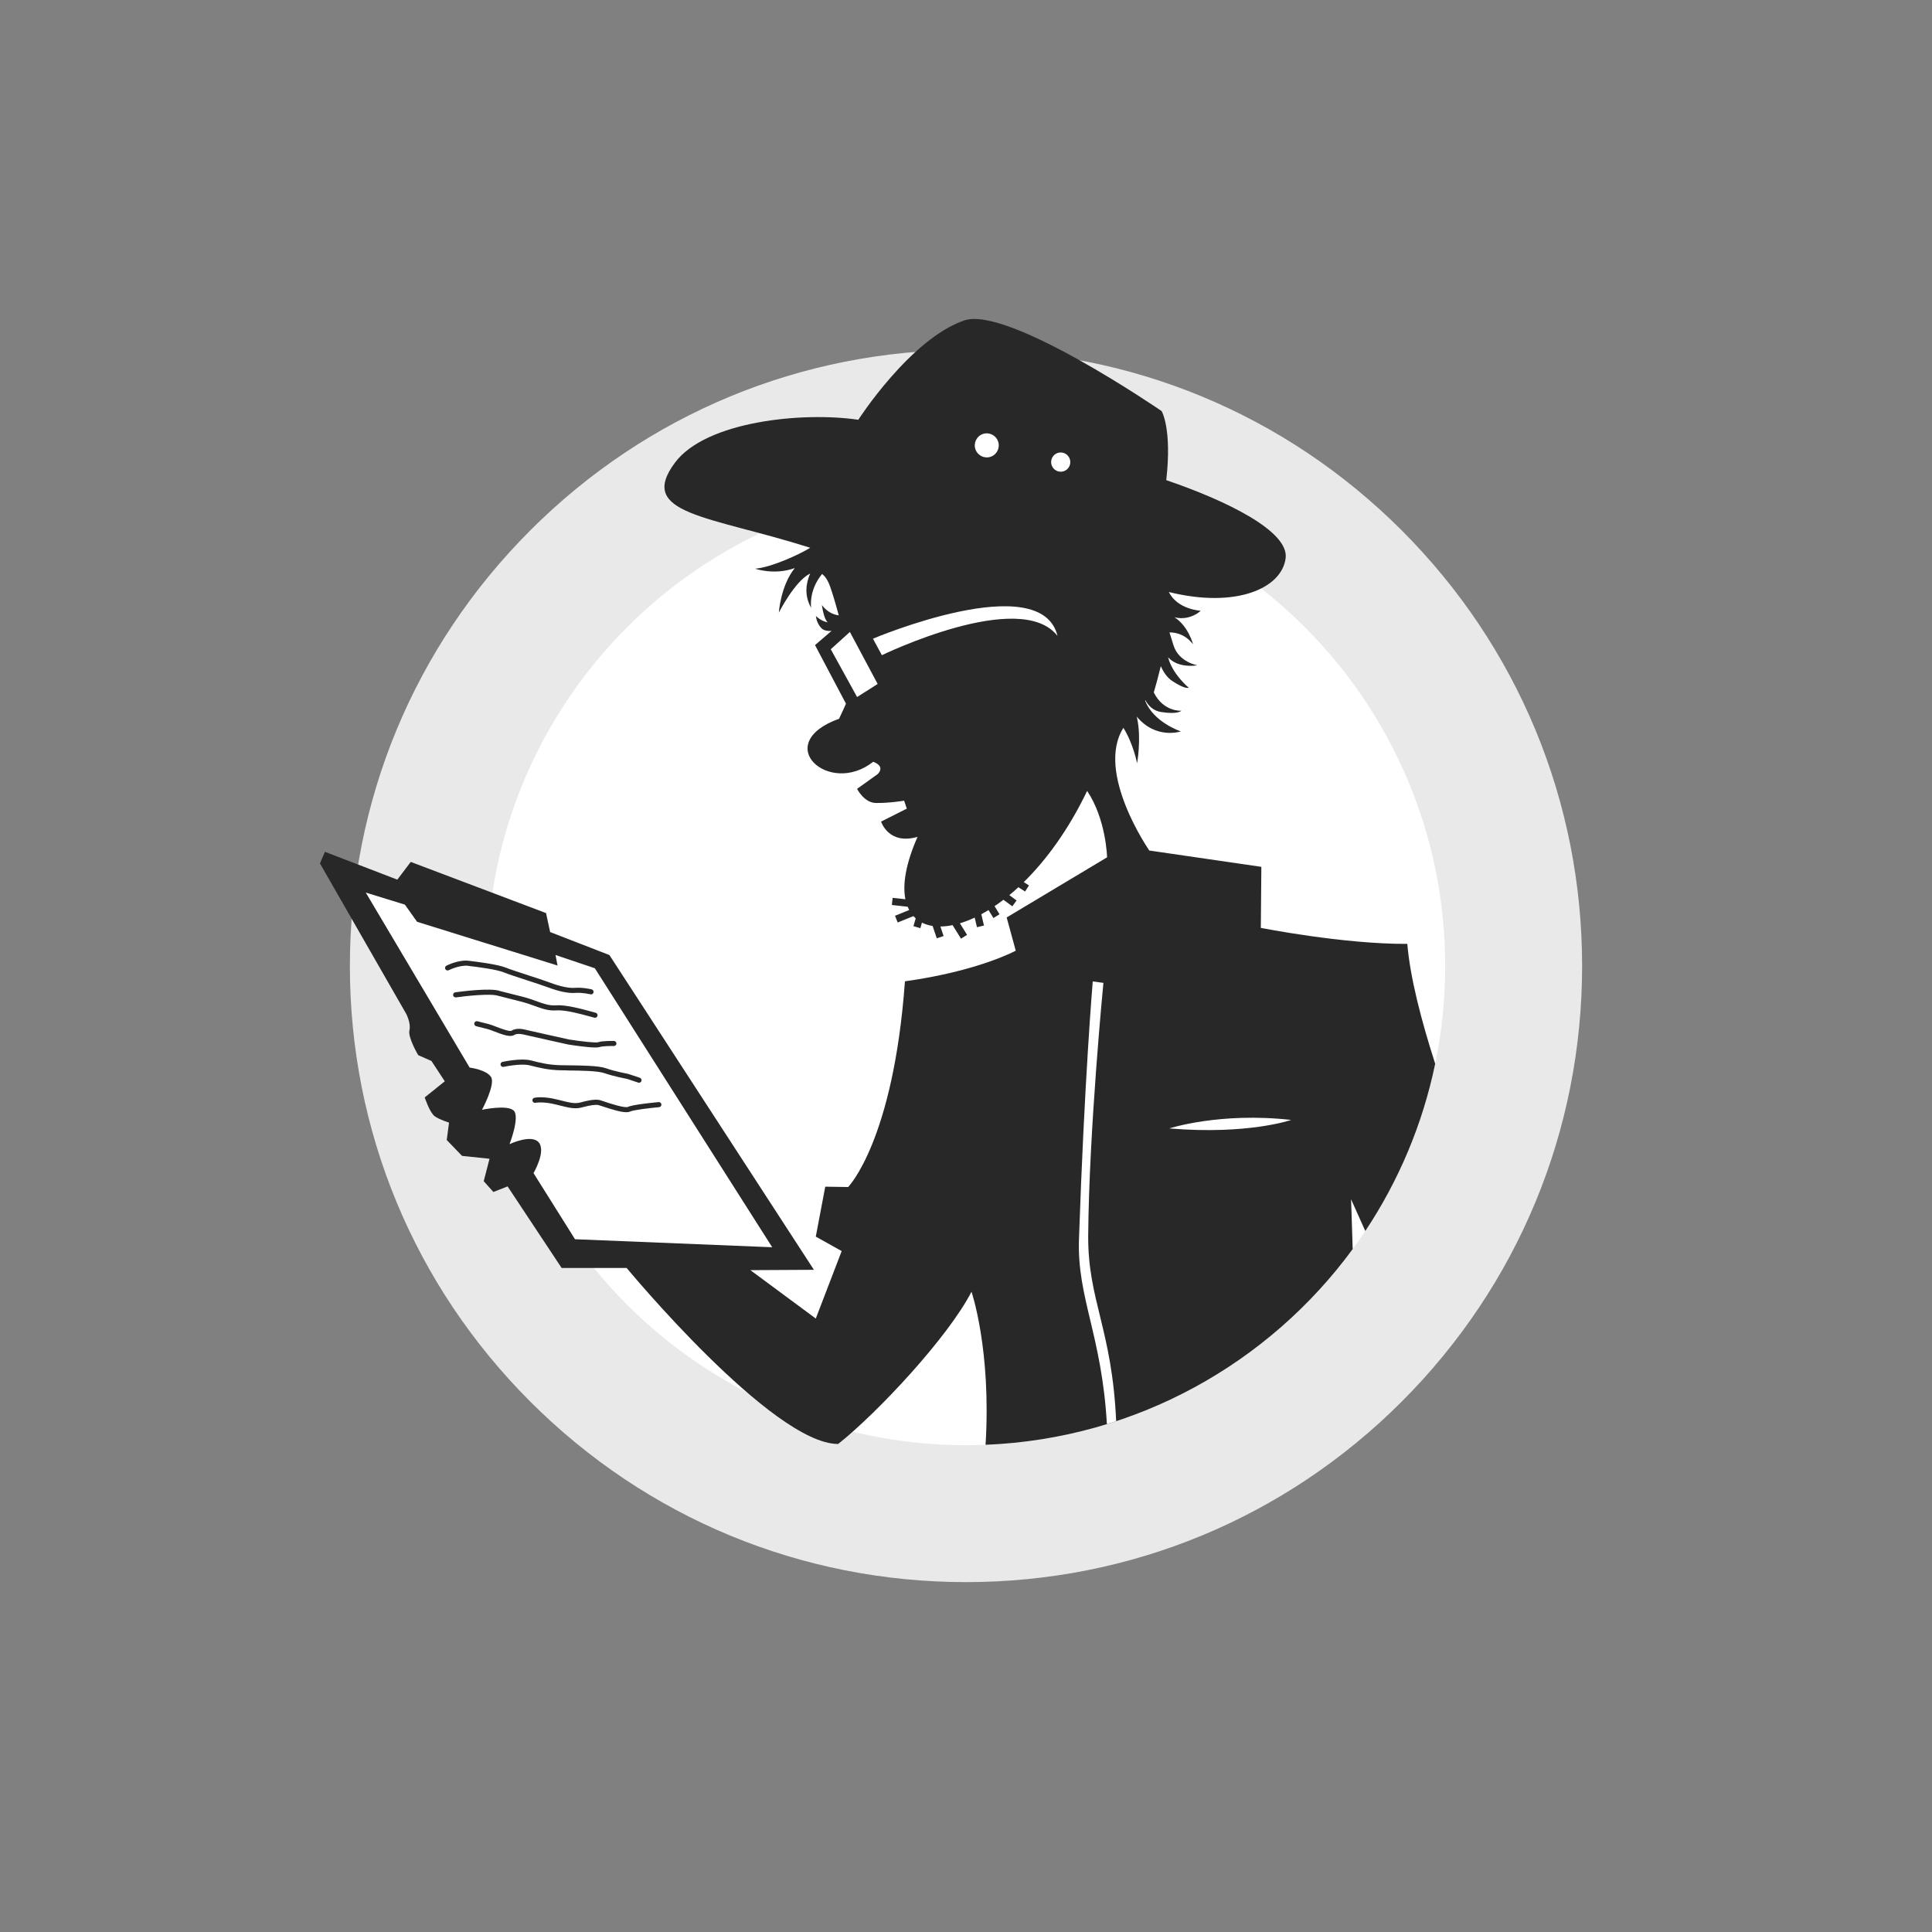
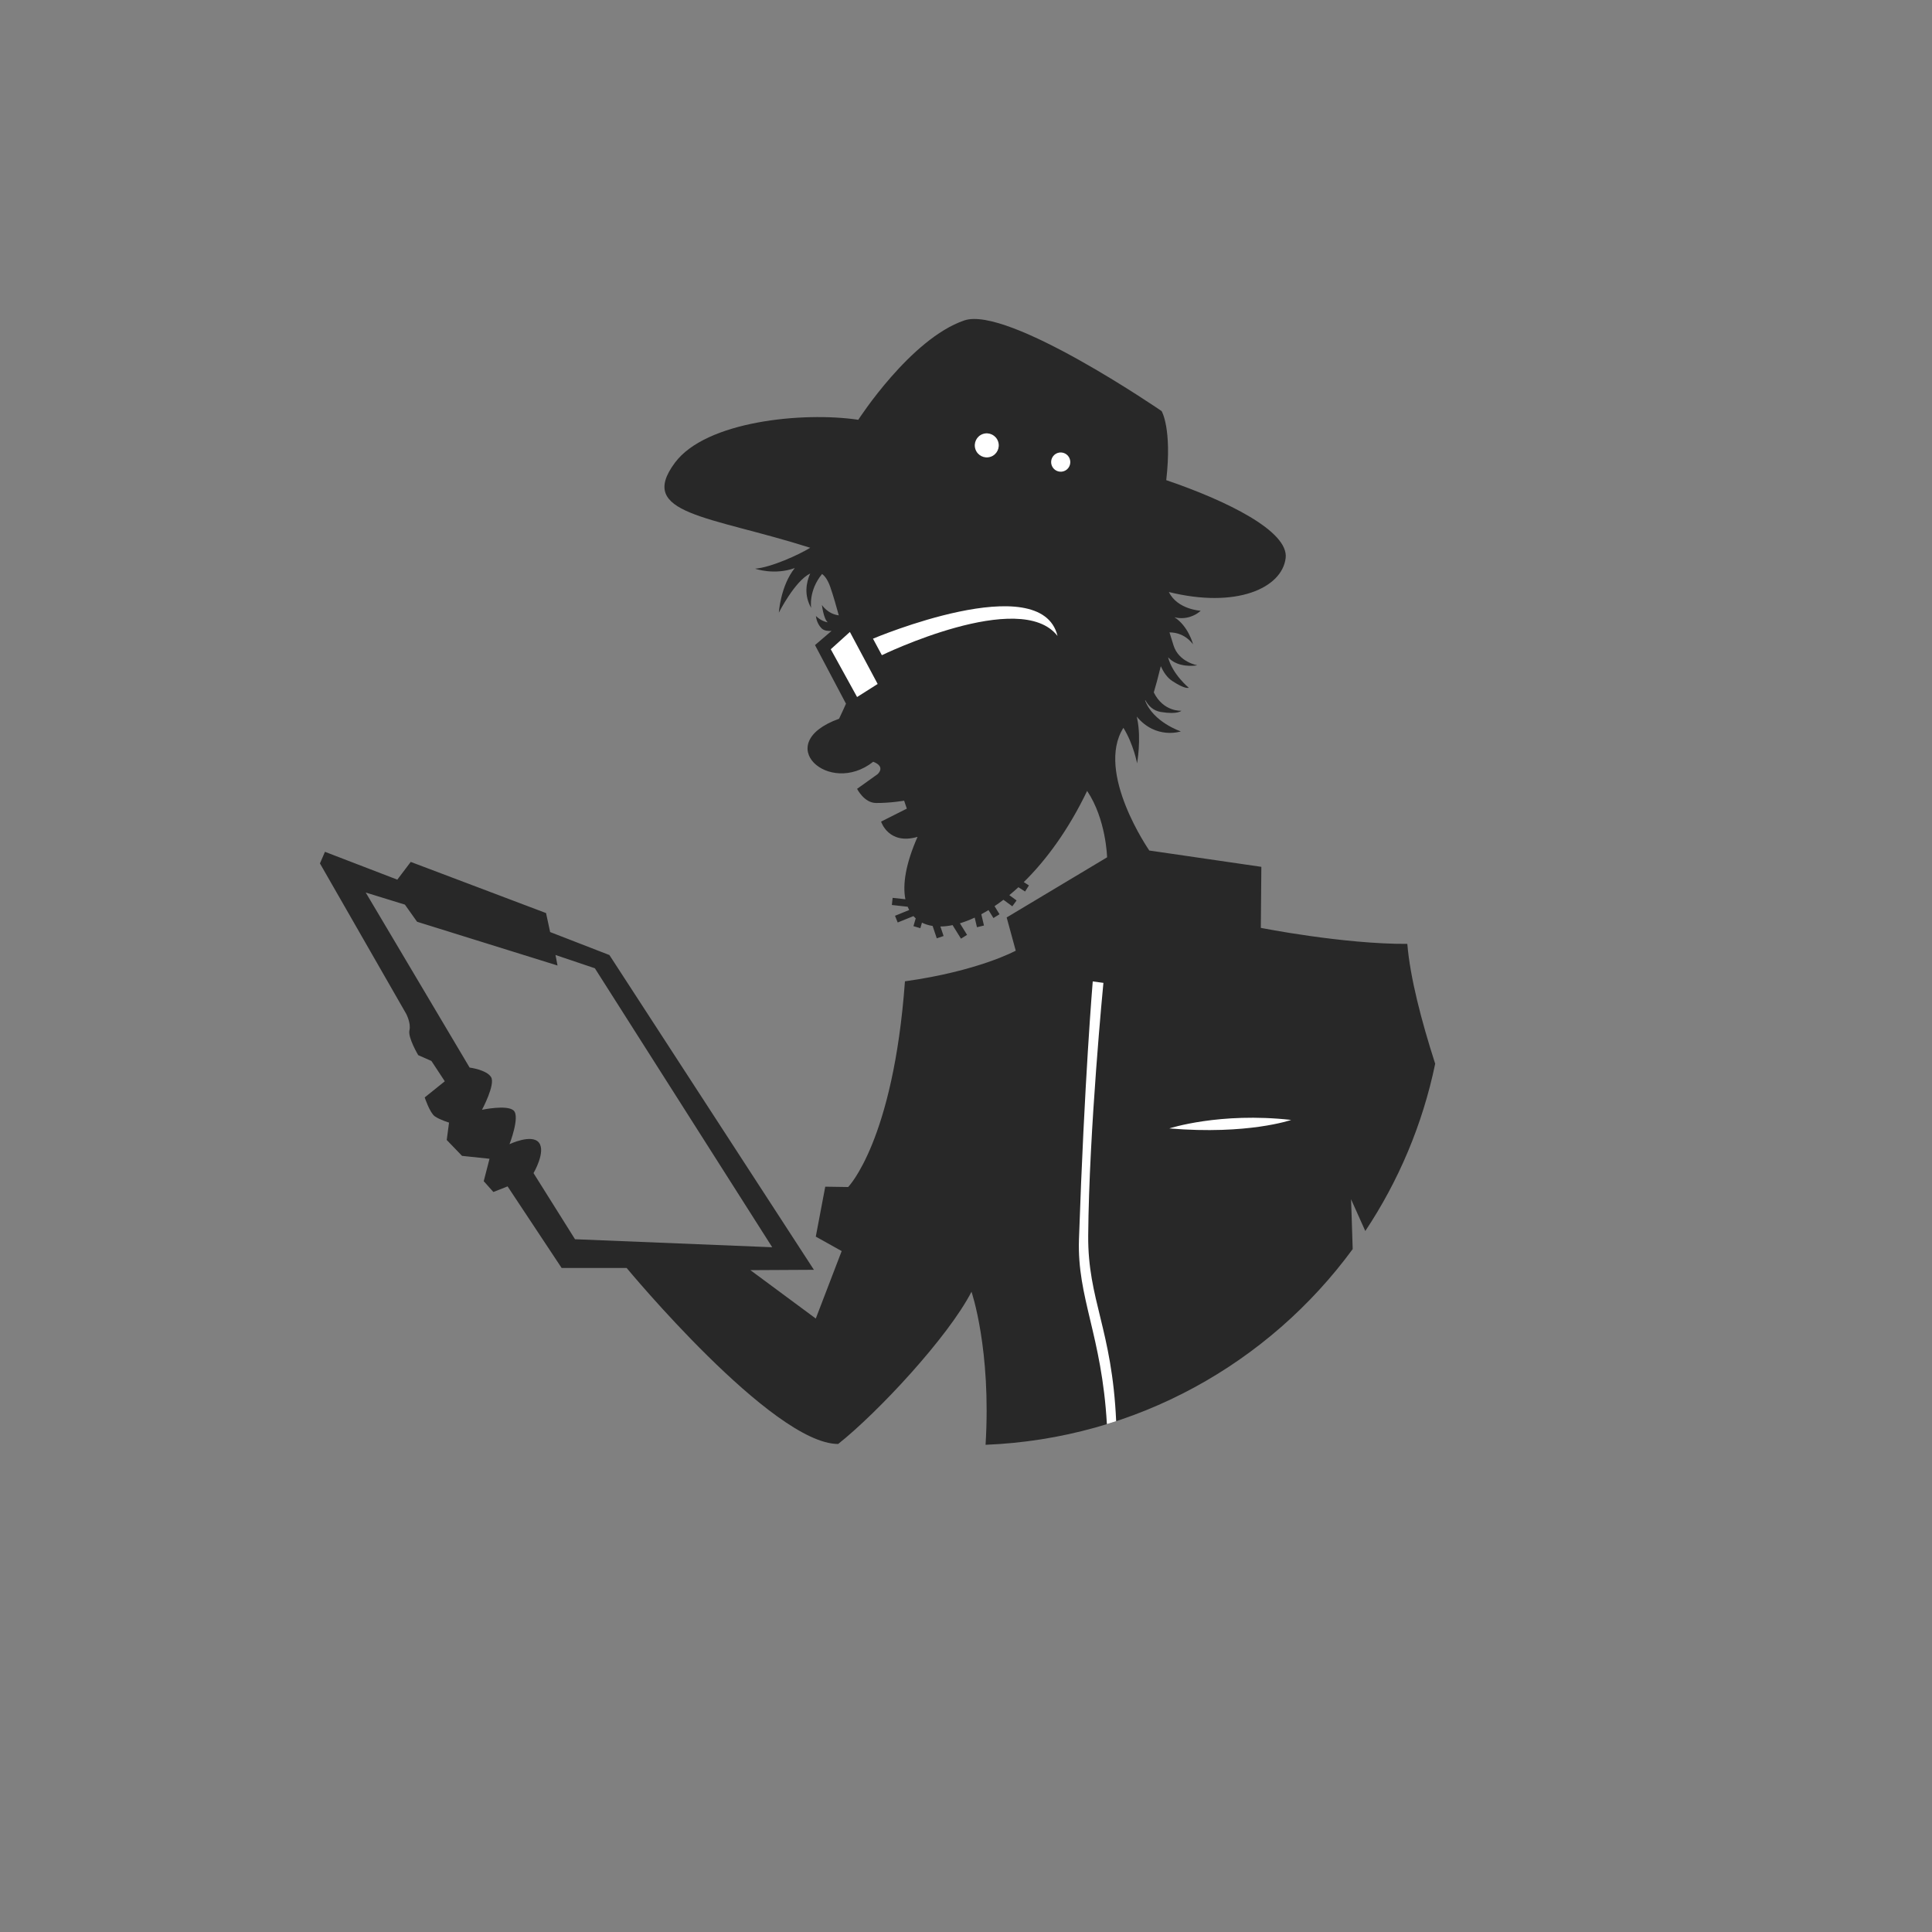
<svg xmlns="http://www.w3.org/2000/svg" viewBox="0 0 400 400">
  <rect x="0" y="0" width="400" height="400" fill="#808080" stroke="none" />
  <defs>
    <style>.uuid-285995c0-16b6-4b52-acd8-bcf1cc9e66b8{fill:#e9e9e9;}.uuid-2a4b89b1-87a7-47b6-a982-807c6915ba4c{fill:#fff;}.uuid-9bbff9b4-a061-4826-b6f1-54d1e5d916e9{fill:#282828;}</style>
  </defs>
  <g id="uuid-fdfadd29-3296-45e7-b290-6e25de0baf52">
    <g>
-       <circle class="uuid-2a4b89b1-87a7-47b6-a982-807c6915ba4c" cx="200" cy="200" r="113.39" />
-       <path class="uuid-285995c0-16b6-4b52-acd8-bcf1cc9e66b8" d="M200,100.79c54.79,0,99.21,44.42,99.21,99.21s-44.42,99.21-99.21,99.21-99.21-44.42-99.21-99.21,44.42-99.21,99.21-99.21m0-28.35c-34.07,0-66.11,13.27-90.2,37.36-24.09,24.09-37.36,56.13-37.36,90.2s13.27,66.11,37.36,90.2c24.09,24.09,56.13,37.36,90.2,37.36s66.1-13.27,90.2-37.36c24.09-24.09,37.36-56.13,37.36-90.2s-13.27-66.11-37.36-90.2c-24.09-24.09-56.13-37.36-90.2-37.36h0Z" />
-     </g>
+       </g>
  </g>
  <g id="uuid-f95775bf-c050-4576-ac5d-8ad21d60e446">
-     <path class="uuid-2a4b89b1-87a7-47b6-a982-807c6915ba4c" d="M115.01,197.72l.42,2.18-29.08-9.06-2.52-3.55-8.11-2.5,21.51,36.24s3.47,.44,4.43,1.95c.97,1.51-1.87,6.79-1.87,6.79,0,0,5.22-1.11,6.56,.16,1.34,1.27-.86,6.96-.86,6.96,0,0,4.61-2.19,6.09-.32s-1.12,6.31-1.12,6.31l8.59,13.69,40.82,1.66-36.72-57.76-8.15-2.75Z" />
    <path class="uuid-9bbff9b4-a061-4826-b6f1-54d1e5d916e9" d="M201.13,267.42s4.13,11.98,2.92,31.71c31.2-1.25,58.7-16.91,76.01-40.52-.19-6.42-.34-10.32-.34-10.32l2.95,6.58c6.88-10.34,11.86-22.05,14.47-34.63-2.87-8.92-5.2-17.88-5.77-24.82-13.16,.08-30.33-3.31-30.33-3.31l.11-12.64-23.2-3.38s-11.22-16.15-5.36-25.4c2.1,3.39,2.83,7.35,2.83,7.35,0,0,.91-5.05,.03-9.22-.03-.16-.07-.31-.1-.46,3.99,4.81,9.13,3.07,9.13,3.07,0,0-5.74-1.9-7.41-6.43h.09c.57,1.06,1.54,2.14,3.2,2.41,3.53,.57,4.23-.26,4.23-.26,0,0-3.69,.29-5.71-3.79,.38-1.28,.91-3.19,1.45-5.43,.53,1.17,1.29,2.35,2.37,3.06,2.77,1.82,3.42,1.4,3.42,1.4,0,0-3.37-2.76-4.28-6.3,.3,.32,.65,.62,1.08,.88,2.21,1.32,4.97,.77,4.97,.77,0,0-3.86-.66-4.93-4.14-.42-1.34-.67-2.16-.83-2.67,1.51,0,3.36,.51,4.88,2.47,0,0-.95-3.74-3.85-5.61,.45,.12,.96,.2,1.53,.19,2.44-.04,3.9-1.53,3.9-1.53,0,0-4.8-.24-6.59-3.88,13.91,3.45,23.41-.77,24.18-7.02,.69-5.56-12.2-11.88-24.72-16.14,1.22-10.72-.96-14.3-.96-14.3,0,0-31.8-21.86-40.85-18.77-11.16,3.8-21.95,20.57-21.95,20.57-11.5-1.71-31.56,.3-37.95,8.87-8.02,10.76,7.12,10.99,28,17.63-2.3,1.42-8.1,4.07-11.41,4.33,0,0,3.95,1.41,8.21-.13-2.96,3.69-3.3,9.23-3.3,9.23,0,0,3.32-6.57,6.49-8.1-.84,1.91-1.3,4.47,.2,7.12,0,0-.59-3.57,2.26-7.02,.63,.45,1.2,1.29,1.69,2.66,.65,1.85,1.34,4.32,1.77,5.9-2.3-.28-3.49-2.14-3.49-2.14,0,0,.33,2.86,1.21,3.59-1.44-.24-2.46-1.32-2.46-1.32,.08,.74,.41,1.79,1.19,2.57,.54,.55,1.52,.56,2.06,.52l-3.43,2.94,6.41,12.13s-.89,2.03-1.43,3.12c-14.24,5.13-2.06,16.17,7.07,8.9,2.72,1.06,.88,2.59,.88,2.59l-4.22,3.02s1.45,2.91,3.92,2.93c3.02,.02,5.82-.48,5.82-.48l.56,1.65-5.33,2.68s1.53,4.91,7.55,3.16c-2.45,5.53-3.13,9.85-2.52,12.92l-2.64-.29-.16,1.48,3.27,.36c.1,.24,.2,.46,.32,.68l-2.94,1.19,.56,1.39,3.26-1.32c.15,.17,.31,.32,.47,.46l-.47,1.62,1.43,.42,.33-1.15c.66,.34,1.4,.56,2.21,.69l.86,2.56,1.41-.48-.66-1.97c.82,0,1.69-.11,2.61-.3l-.07,.05,1.72,2.77,1.26-.79-1.48-2.39c.98-.3,2.01-.69,3.06-1.18l.47,1.99,1.45-.35-.55-2.34c.49-.27,.99-.55,1.49-.86l1.02,1.65,1.26-.79-1.03-1.67c.61-.41,1.22-.85,1.84-1.32l1.84,1.35,.88-1.21-1.5-1.1c.62-.51,1.25-1.06,1.88-1.64l1.38,.89,.8-1.26-1.07-.69c4.65-4.56,9.26-10.84,13.12-18.88,3.95,5.89,4.13,13.75,4.13,13.75l-20.79,12.45,1.88,6.88s-7.75,4.23-22.94,6.34c-2.41,33.1-11.76,42.59-11.76,42.59l-4.74-.07-1.96,10.34,5.36,2.99-5.36,13.97-13.54-10.02,13.15-.07-42.34-65.17-12.27-4.76-.85-3.93-28.01-10.59-2.78,3.67-14.98-5.76-1.04,2.4,17.85,31.13s1.04,1.95,.68,3.42c-.37,1.47,1.82,5.15,1.82,5.15l2.73,1.2,2.77,4.21-4.16,3.34s1.05,3.18,2.09,3.91c1.04,.73,2.95,1.3,2.95,1.3l-.48,3.6,3.17,3.29,5.69,.6-1.2,4.64,2,2.24,2.94-1.16,11.19,16.89h13.46s30.16,36.44,43.79,36.44c8.19-6.48,22.82-22.17,27.63-31.56Zm-82.08-10.85l-8.59-13.69s2.6-4.43,1.12-6.31-6.09,.32-6.09,.32c0,0,2.21-5.69,.86-6.96-1.34-1.27-6.56-.16-6.56-.16,0,0,2.84-5.28,1.87-6.79-.97-1.51-4.43-1.95-4.43-1.95l-21.51-36.24,8.11,2.5,2.52,3.55,29.08,9.06-.42-2.18,8.15,2.75,36.72,57.76-40.82-1.66Z" />
-     <path class="uuid-9bbff9b4-a061-4826-b6f1-54d1e5d916e9" d="M103.23,206.2c-1.48-.58-6.87,.02-8.82,.3-.29,.03-.56-.16-.6-.45-.04-.29,.16-.56,.45-.6,.75-.11,7.35-1.01,9.29-.26l4.75,1.2c1.06,.27,1.98,.6,2.79,.9,1.46,.53,2.62,.95,4.01,.85,2.05-.15,5.34,.75,7.31,1.29,.37,.1,.68,.19,.91,.25,.28,.07,.45,.36,.38,.64-.06,.24-.27,.4-.51,.4-.04,0-.09,0-.13-.02-.24-.06-.56-.15-.94-.25-1.78-.49-5.08-1.4-6.95-1.26-1.62,.12-2.93-.36-4.45-.91-.83-.3-1.68-.61-2.69-.87l-4.81-1.22m3.21,8.1c.71-.43,1.79-.16,2.43,0,.72,.18,8.41,1.88,8.76,1.96,1.05,.17,4.06,.62,5.66,.62,.38,0,.68-.03,.86-.09,.54-.19,2.09-.23,2.94-.21h.02c.28,0,.52-.23,.53-.51,0-.29-.22-.54-.51-.54-.24,0-2.41-.06-3.32,.27-.47,.15-3.48-.18-5.97-.57-.08-.02-8-1.77-8.71-1.95-.8-.2-2.13-.54-3.22,.12-.41,.25-2.26-.47-3.15-.81-.6-.23-1.11-.43-1.5-.53l-2.41-.61c-.28-.07-.57,.1-.64,.38-.07,.28,.1,.57,.38,.64l2.41,.61c.33,.08,.84,.28,1.38,.49,1.88,.73,3.28,1.21,4.07,.73m-9.51-14.32c1.91,.23,5.88,.72,7.44,1.37,.89,.36,2.74,.97,4.71,1.61,1.62,.53,3.29,1.07,4.26,1.43,2.47,.92,4.31,1.3,5.82,1.19,1.46-.11,3.06,.29,3.08,.29,.04,.01,.09,.02,.13,.02,.24,0,.45-.16,.51-.4,.07-.28-.1-.57-.38-.64-.07-.02-1.79-.44-3.41-.32-1.32,.11-3.08-.27-5.37-1.13-.99-.37-2.67-.92-4.3-1.45-1.86-.61-3.79-1.23-4.64-1.58-1.7-.7-5.76-1.2-7.71-1.44-2.12-.27-4.53,.96-4.64,1.01-.26,.13-.36,.45-.23,.71,.13,.26,.45,.36,.71,.23,.02-.01,2.23-1.12,4.03-.91m20.59,21.67c2.48,.02,6.23,.06,7.6,.55,1.78,.64,4.65,1.19,4.7,1.19l2.3,.77c.06,.02,.11,.03,.17,.03,.22,0,.43-.14,.5-.36,.09-.28-.06-.58-.33-.67l-2.37-.79s-2.91-.55-4.61-1.17c-1.54-.56-5.24-.59-7.95-.62-.54,0-1.04,0-1.47-.02-2.42-.05-4.15-.48-6.15-.99-2.08-.53-5.73,.27-5.88,.3-.29,.06-.46,.35-.4,.63,.06,.29,.34,.46,.63,.4,.04,0,3.56-.78,5.4-.31,1.98,.5,3.84,.97,6.39,1.02,.43,0,.93,.01,1.48,.02m18.82,6.57c-.53,.05-5.22,.47-6.35,.99-.67,.3-3.88-.76-4.93-1.12-.42-.14-.74-.25-.9-.29-1.02-.26-2.84,.17-3.83,.45-1.31,.37-2.16,.15-4.96-.56-2.97-.75-4.68-.39-4.75-.37-.28,.06-.46,.34-.4,.63,.06,.29,.34,.47,.63,.41,.02,0,1.57-.32,4.27,.37,2.93,.74,3.92,.99,5.5,.55,1.47-.41,2.74-.59,3.29-.44,.14,.04,.44,.14,.82,.26,2.21,.74,3.87,1.21,4.92,1.21,.32,0,.58-.04,.78-.14,.73-.33,4.07-.73,6.01-.9,.29-.03,.5-.28,.48-.57-.03-.29-.28-.51-.57-.48" />
    <path class="uuid-2a4b89b1-87a7-47b6-a982-807c6915ba4c" d="M220.25,97.56c1.04-.35,1.59-1.49,1.24-2.53-.35-1.04-1.48-1.6-2.52-1.25-1.04,.36-1.59,1.49-1.24,2.53,.35,1.04,1.48,1.6,2.52,1.25Z" />
    <path class="uuid-2a4b89b1-87a7-47b6-a982-807c6915ba4c" d="M205.1,94.57c1.3-.44,1.99-1.86,1.55-3.16-.44-1.3-1.85-2-3.15-1.56-1.3,.44-1.99,1.86-1.55,3.16,.44,1.3,1.85,2,3.14,1.56Z" />
    <path class="uuid-2a4b89b1-87a7-47b6-a982-807c6915ba4c" d="M267.32,231.87c-14.79-1.66-25.23,1.76-25.23,1.76,16.33,1.36,25.23-1.76,25.23-1.76Z" />
    <path class="uuid-2a4b89b1-87a7-47b6-a982-807c6915ba4c" d="M231.09,294.24c-.85-19.05-5.89-25.09-5.79-38.42,.17-21.83,3.15-52.33,3.15-52.33l-2.21-.29s-1.74,20.61-2.85,53.38c-.41,12.15,4.72,19.82,5.78,38.27,.64-.2,1.28-.4,1.92-.61Z" />
    <path class="uuid-2a4b89b1-87a7-47b6-a982-807c6915ba4c" d="M218.95,131.67c-3.41-14.16-38.21,.56-38.21,.56l1.84,3.42s28.68-13.92,36.37-3.98Z" />
    <polygon class="uuid-2a4b89b1-87a7-47b6-a982-807c6915ba4c" points="175.96 130.84 172 134.42 177.45 144.31 181.71 141.61 175.96 130.84" />
  </g>
</svg>